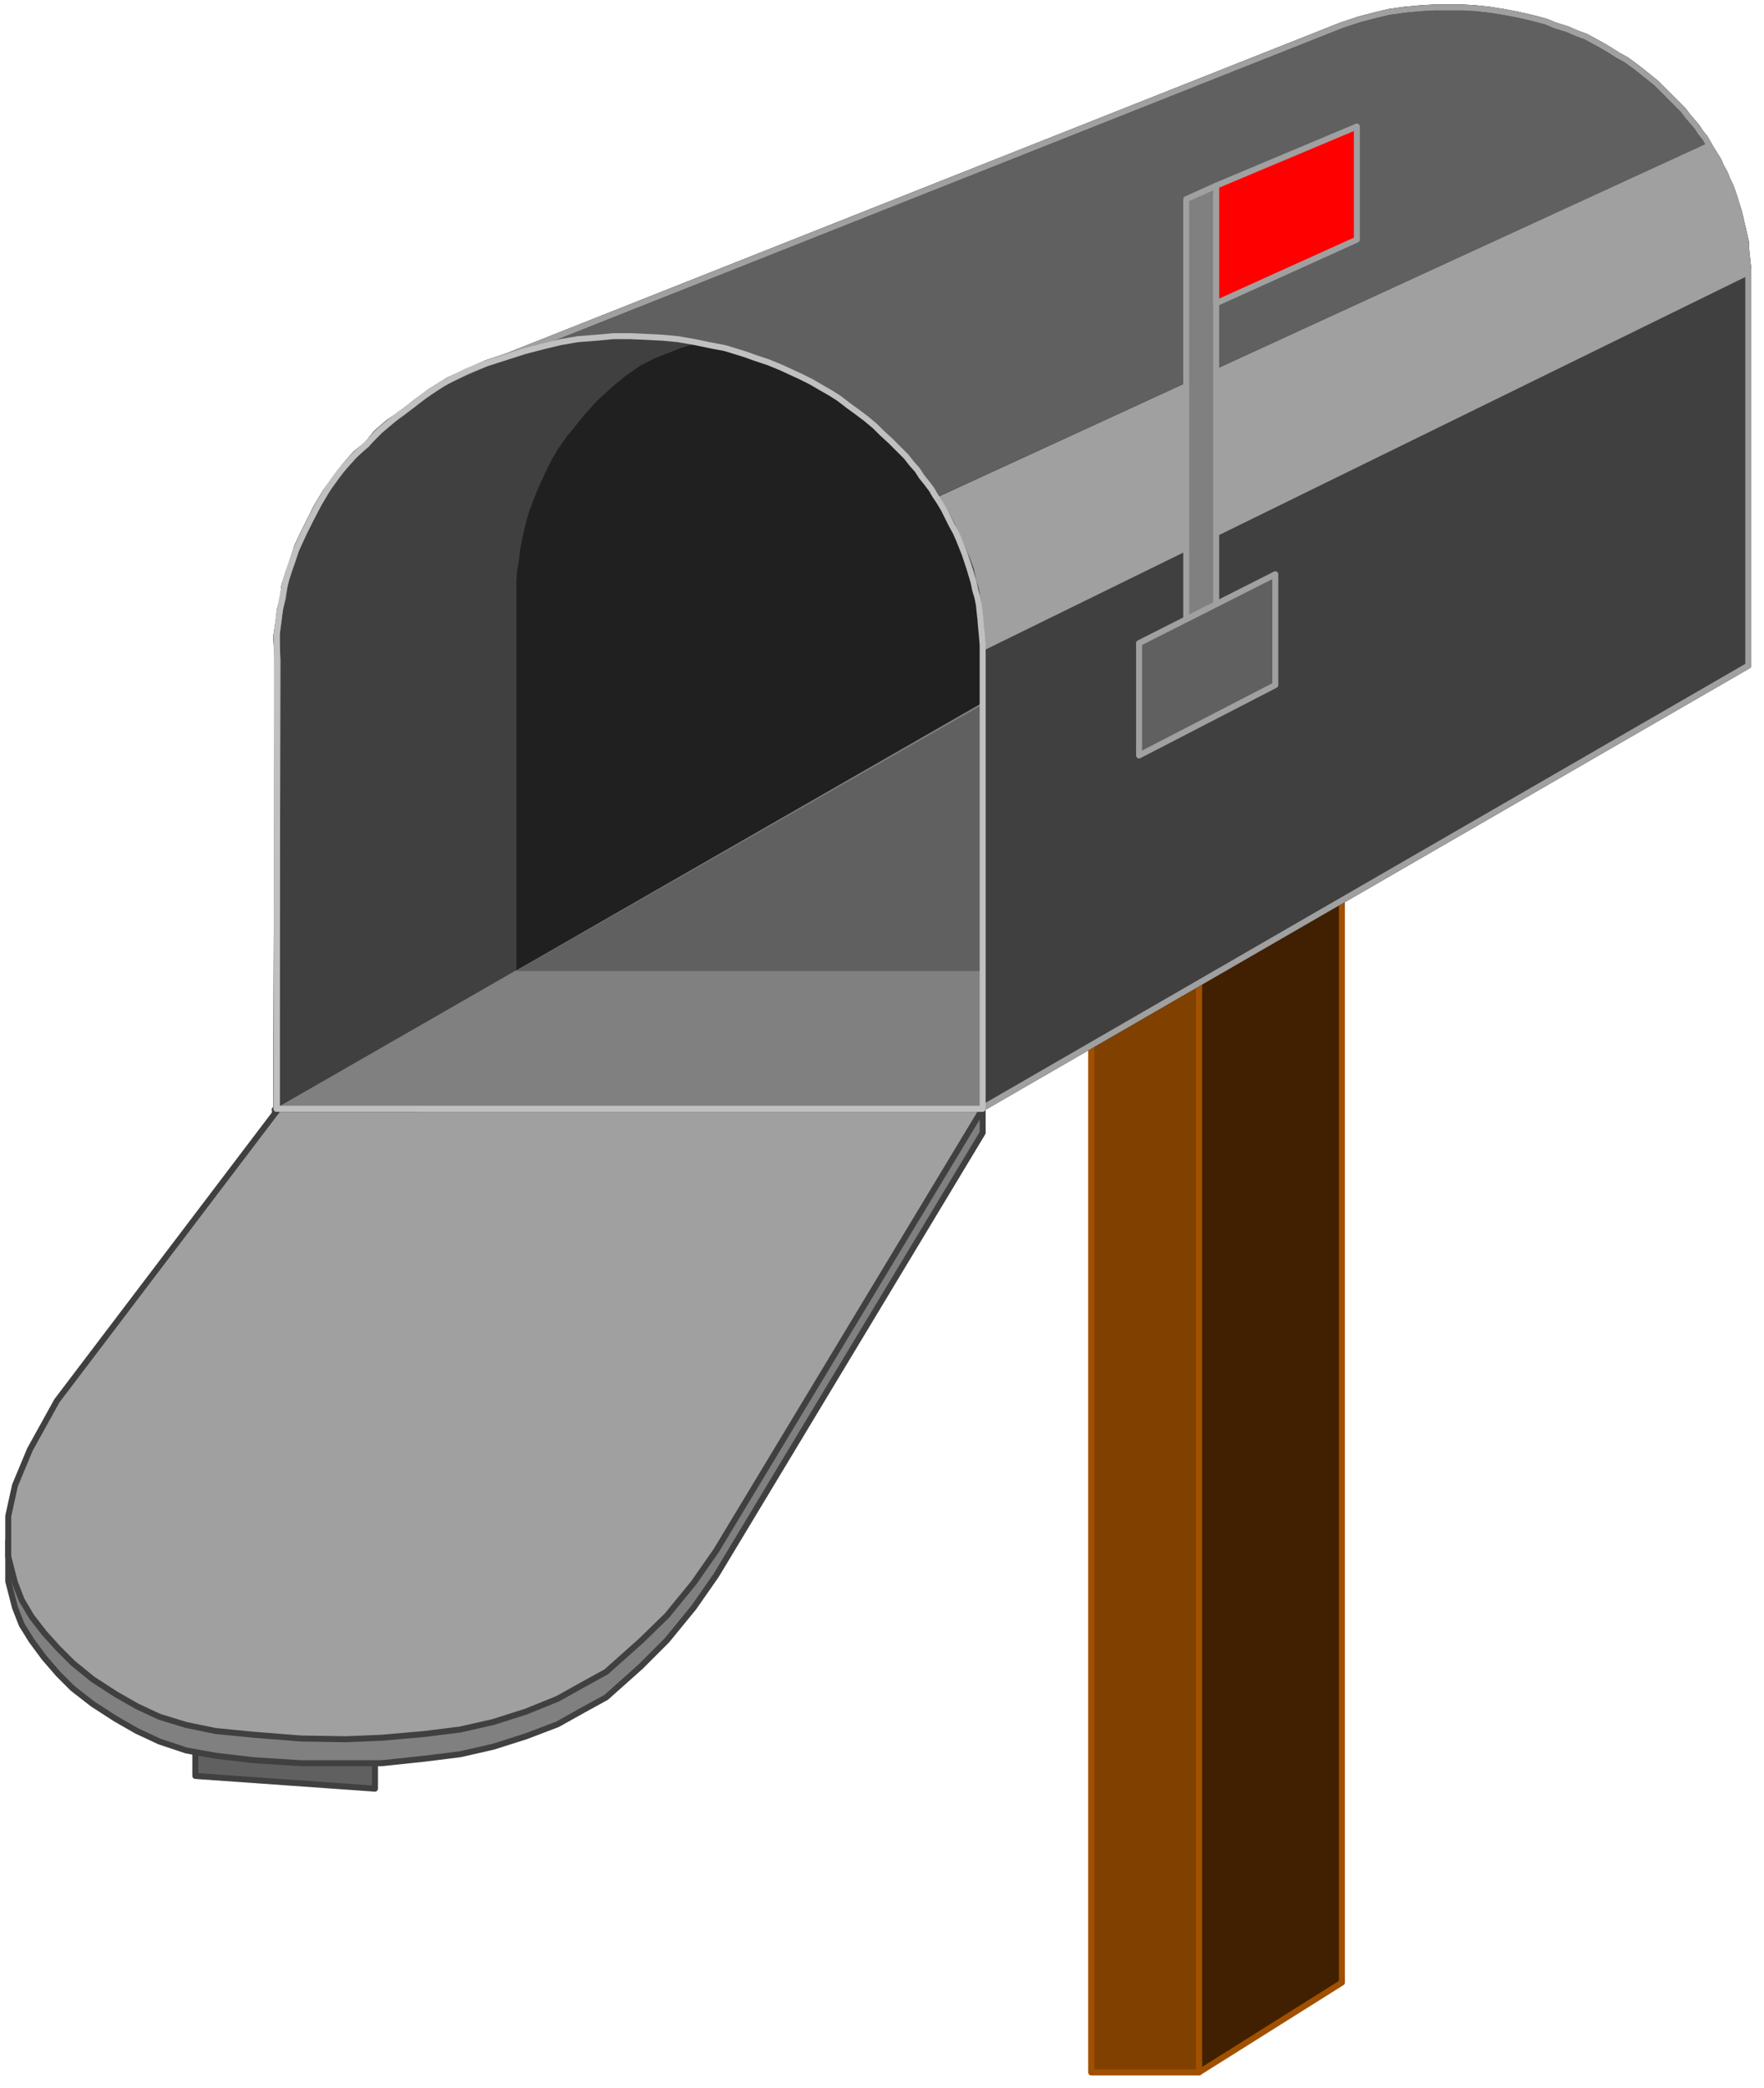
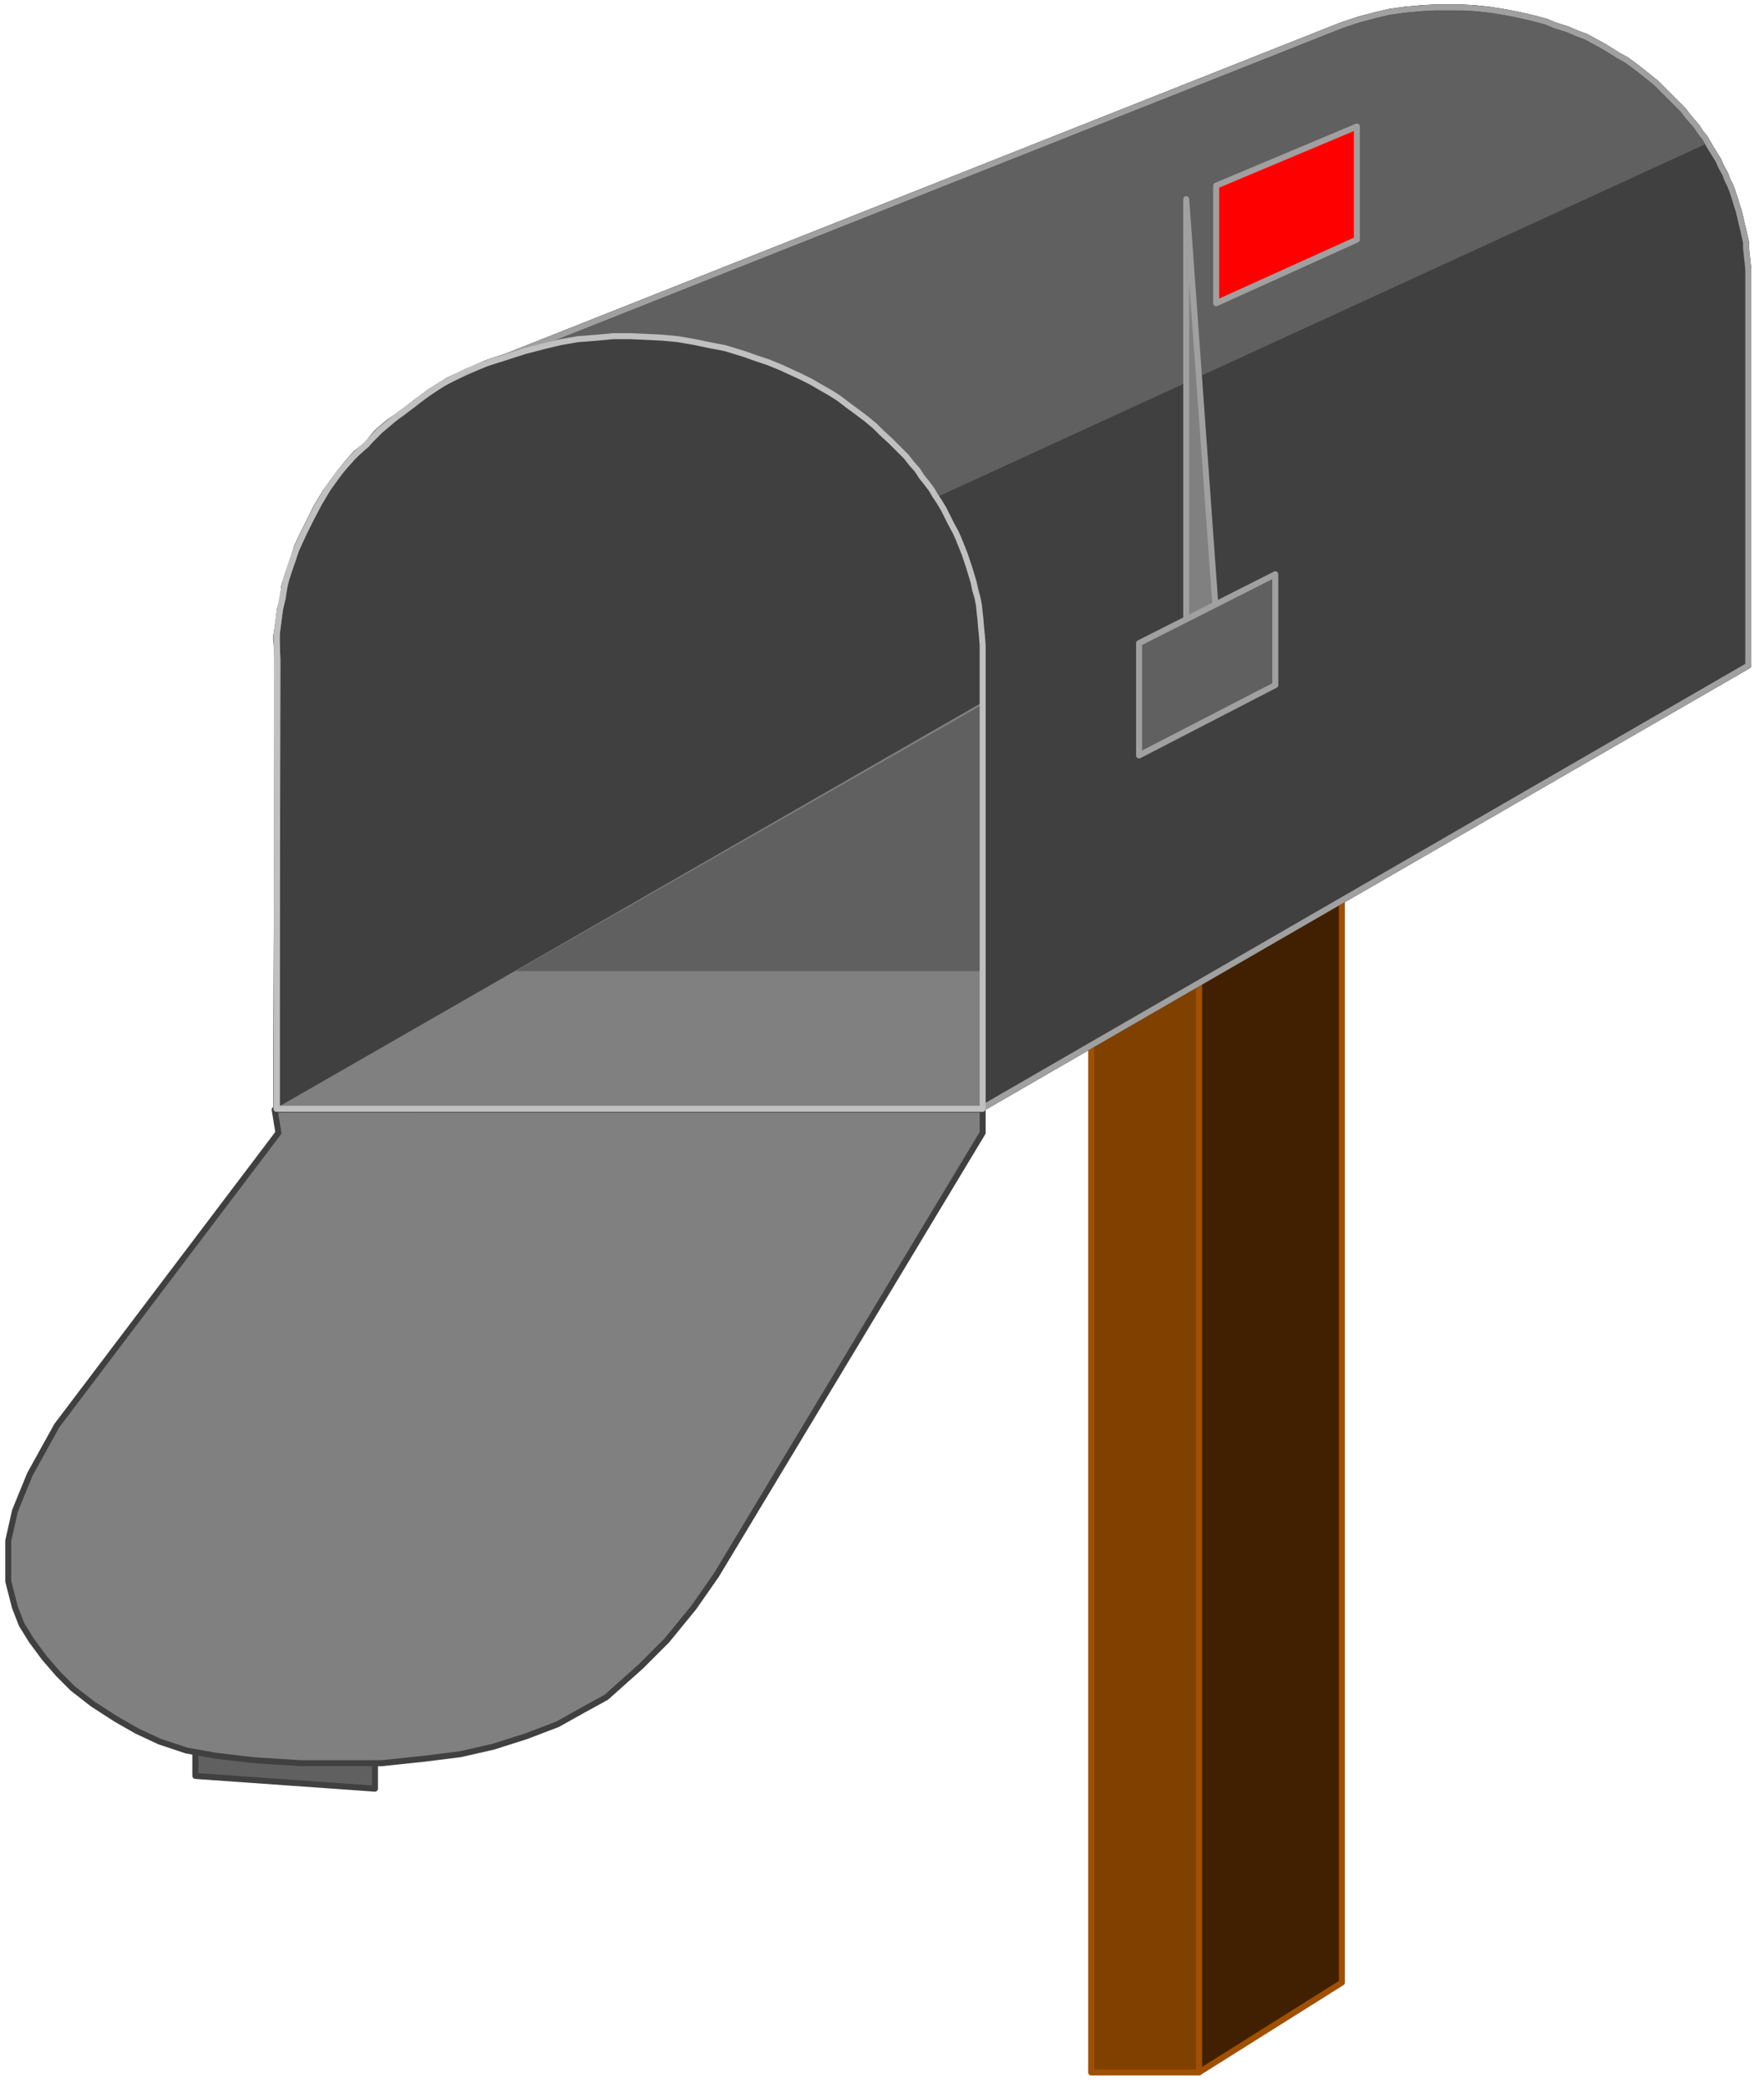
<svg xmlns="http://www.w3.org/2000/svg" width="392.833" height="464.833" fill-rule="evenodd" stroke-linecap="round" preserveAspectRatio="none" viewBox="0 0 2357 2789">
  <style>.pen1{stroke:none}.pen2{stroke:#a05000;stroke-width:8;stroke-linejoin:round}.brush4{fill:#606060}.pen3{stroke:#404040;stroke-width:8;stroke-linejoin:round}.brush5{fill:gray}.brush6{fill:#a0a0a0}.brush7{fill:#404040}.pen5{stroke:#a0a0a0;stroke-width:8;stroke-linejoin:round}</style>
  <path d="M1602 1236v1532l191-120V1140z" class="pen2" style="fill:#402000" />
  <path d="M1602 1236v1532h-144V1236z" class="pen2" style="fill:#804000" />
  <path d="M1458 1236h144l191-96h-143z" class="pen2" style="fill:#c06000" />
  <path d="m261 2331 240 18v40l-240-17z" class="pen3 brush4" />
  <path d="m372 1513-5-31h946v31l-356 591-30 43-36 44-35 35-46 41-31 17-34 19-42 16-44 14-44 10-48 6-57 6H402l-63-4-51-6-39-7-36-12-30-14-28-16-31-20-27-21-19-19-19-22-17-23-13-21-9-23-9-35v-54l9-40 20-49 36-65z" class="pen3 brush5" />
-   <path d="M372 1481h941l-356 590-30 43-36 44-35 34-46 41-31 17-34 19-42 17-44 14-44 10-48 6-57 5-48 2-60-1-63-5-51-5-39-8-36-11-30-14-28-16-31-20-27-22-19-19-19-21-17-22-13-22-9-23-9-35v-54l9-41 20-48 36-65z" class="pen3 brush6" />
  <path d="m1311 1481 1025-592V360l-1-10-1-9-1-10v-7l-2-9-2-9-2-8-2-9-2-8-3-9-2-7-3-9-3-8-4-8-3-8-5-9-4-9-5-8-5-8-4-7-4-7-5-6-6-9-6-7-6-7-6-8-9-9-9-9-10-10-8-8-10-8-10-8-9-7-11-8-11-6-11-7-10-6-11-6-11-6-11-4-14-6-16-5-12-5-11-3-12-3-18-4-16-3-19-3-19-2-17-1h-37l-18 1-22 2-21 3-17 4-23 6-24 8L677 476l-27 9-27 12-24 11-24 15-19 14-19 15-19 13-15 13-13 16-15 12-14 16-13 17-13 18-12 20-9 18-9 18-8 17-6 19-6 17-5 16-2 17-4 15-2 17-3 20 2 31-2 599z" class="brush4" style="stroke:#000;stroke-width:8;stroke-linejoin:round" />
  <path d="m1315 1479 1021-591V361l-1-10-1-9-1-10-1-8-1-9-2-8-2-9-2-9-2-7-3-9-2-8-3-8-3-8-4-8-3-9-5-9-4-8-5-9-5-7-4-8-1028 472 8 13 6 11 7 14 7 14 5 13 7 16 6 16 4 14 4 13 2 17 2 19 2 19 1 27z" class="pen1 brush7" />
-   <path d="M2336 368v-17l-1-9-1-10-1-8-1-9-2-8-2-9-3-9-1-7-3-9-3-8-3-8-3-8-3-8-4-9-4-9-4-8-5-9-5-7-5-8-1027 472 8 13 6 11 7 13 6 14 6 13 7 16 6 16 3 14 4 13 3 17 2 19 2 19 1 27z" class="pen1 brush6" />
  <path d="m371 1479 942-539-1-71v-8l-1-13v-10l-2-12-1-9-1-10-2-10-3-10-2-10-3-10-3-10-3-9-3-9-4-10-4-10-4-9-5-10-5-10-6-10-6-10-5-9-5-7-6-8-7-10-6-8-8-9-7-9-10-11-10-10-13-11-9-9-11-10-13-9-10-8-14-10-11-7-13-8-13-7-13-7-13-6-13-6-17-7-17-6-14-5-14-4-13-4-21-4-19-4-23-4-21-2-20-1-22-1h-23l-21 2-26 2-24 4-21 5-26 7-29 9-21 7-29 11-31 17-26 17-14 11-16 12-27 22-19 19-15 15-19 21-16 21-13 22-10 19-10 19-10 24-9 23-5 16-4 19-3 21-3 14-2 17v26z" class="pen1 brush7" />
  <path d="M371 1479h940V939z" class="pen1 brush5" />
-   <path d="m690 1296 622-357 1-47v-44l-2-17-2-17-2-15-5-18-5-16-3-11-4-11-6-14-5-13-6-12-5-11-7-13-7-12-6-9-8-11-7-9-8-10-8-10-8-10-11-11-9-8-9-9-10-10-12-10-11-10-12-9-11-7-12-9-13-10-14-5-13-7-15-7-12-6-13-5-13-5-12-5-13-4-15-4-15-5-16-2-12-4-10 3-17 5-20 8-13 5-20 10-20 14-17 14-10 9-11 10-17 19-13 16-10 12-12 17-10 17-9 19-7 15-7 17-7 19-5 19-3 14-3 15-2 17-2 11-1 15v22z" class="pen1" style="fill:#202020" />
  <path d="m689 1297 624-356v356z" class="pen1 brush4" />
  <path fill="none" d="m1311 1481 1025-592V360l-1-10-1-9-1-10v-7l-2-9-2-9-2-8-2-9-2-8-3-9-2-7-3-9-3-8-4-8-3-8-5-9-4-9-5-8-5-8-4-7-4-7-5-6-6-9-6-7-6-7-6-8-9-9-9-9-10-10-8-8-10-8-10-8-9-7-11-8-11-6-11-7-10-6-11-6-11-6-11-4-14-6-16-5-12-5-11-3-12-3-18-4-16-3-19-3-19-2-17-1h-37l-18 1-22 2-21 3-17 4-23 6-24 8L677 476l-27 9-27 12-24 11-24 15-19 14-19 15-19 13-15 13-13 16-15 12-14 16-13 17-13 18-12 20-9 18-9 18-8 17-6 19-6 17-5 16-2 17-4 15-2 17-3 20 2 31-2 599h942" class="pen5" />
  <path fill="none" d="M370 1481h943V862l-1-13-1-10-1-12-1-9-1-10-2-10-3-10-2-10-3-10-3-10-3-9-3-9-4-10-4-10-4-9-6-11-5-10-5-10-6-10-6-9-4-7-6-8-8-10-5-8-8-9-7-9-11-11-10-10-12-11-9-9-12-10-12-9-11-8-13-10-11-7-14-8-12-7-14-7-13-6-13-6-17-7-18-6-14-5-13-4-13-4-21-4-19-4-23-4-21-2-21-1-21-1h-24l-21 2-26 2-23 4-21 5-27 7-28 9-22 7-28 11-33 17-25 17-14 11-17 12-26 22-19 19-16 15-19 21-15 21-13 22-10 19-10 20-11 24-8 23-5 16-4 19-4 21-2 14-2 17v635" style="stroke:silver;stroke-width:8;stroke-linejoin:round" />
-   <path d="M1585 266v577l40-20V248z" class="pen5 brush5" />
+   <path d="M1585 266v577l40-20z" class="pen5 brush5" />
  <path d="m1625 248 188-79v151l-188 85z" class="pen5" style="fill:red" />
  <path d="m1522 859 182-92v148l-182 94z" class="pen5 brush4" />
</svg>